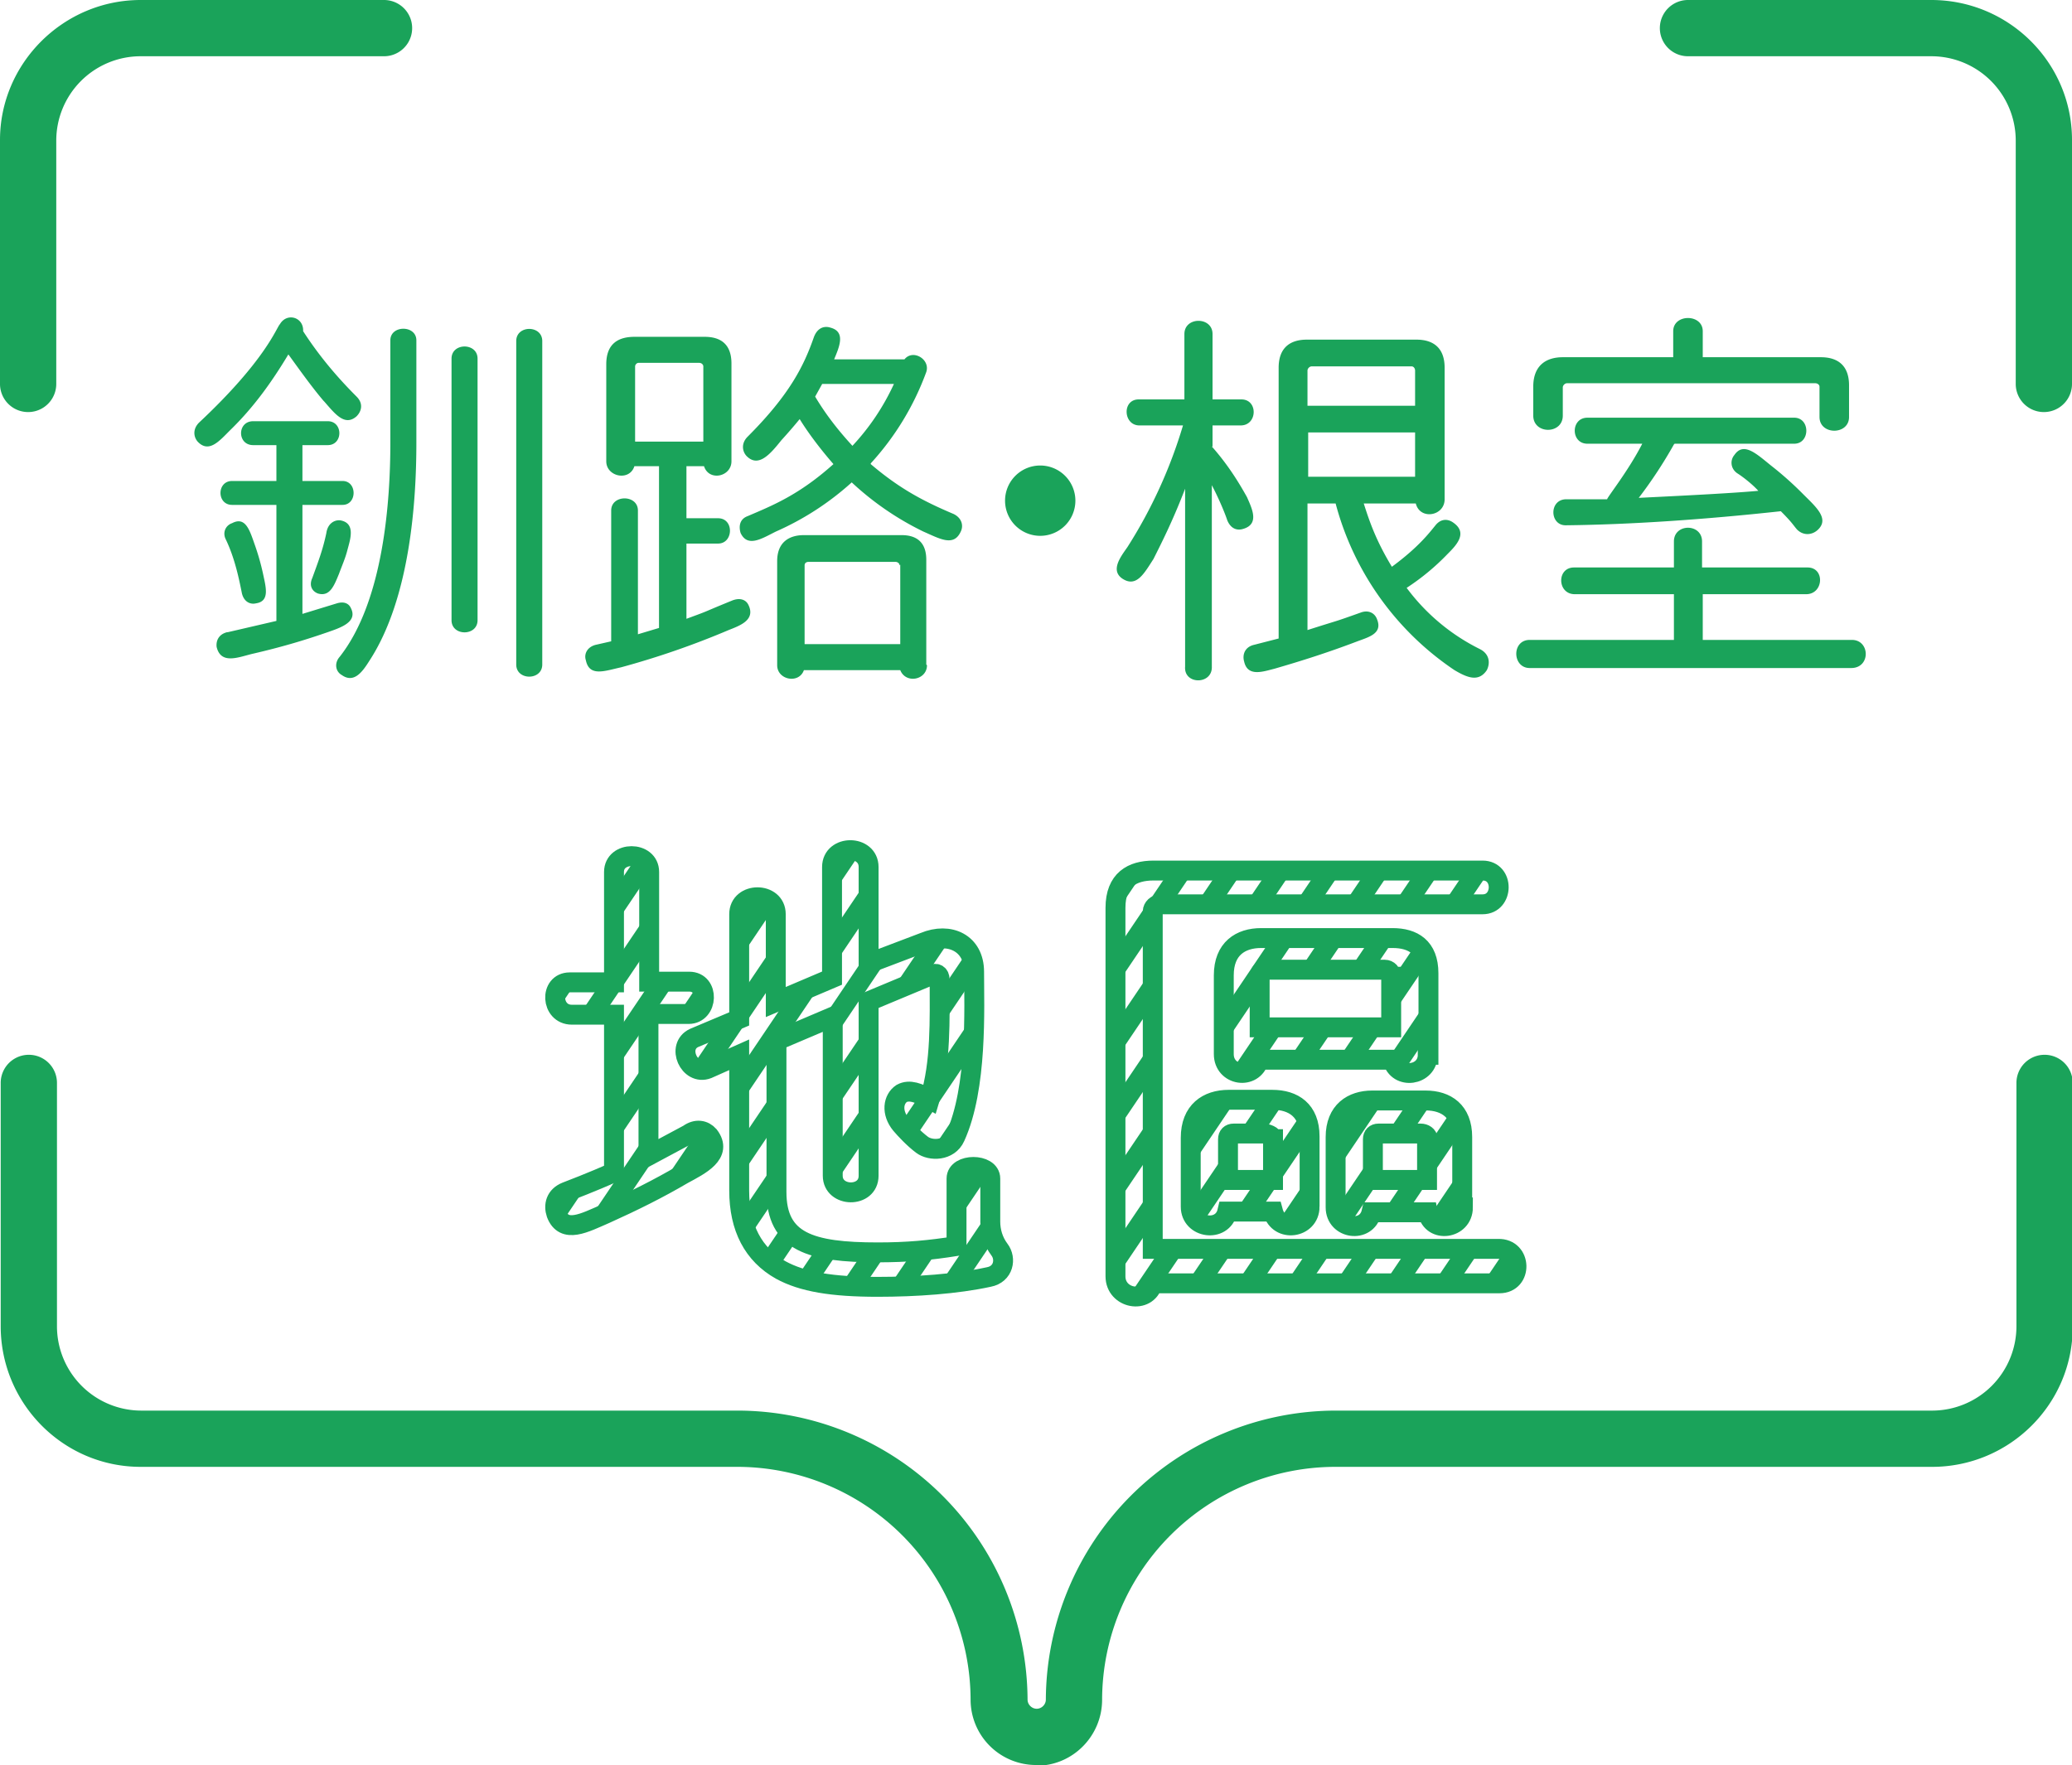
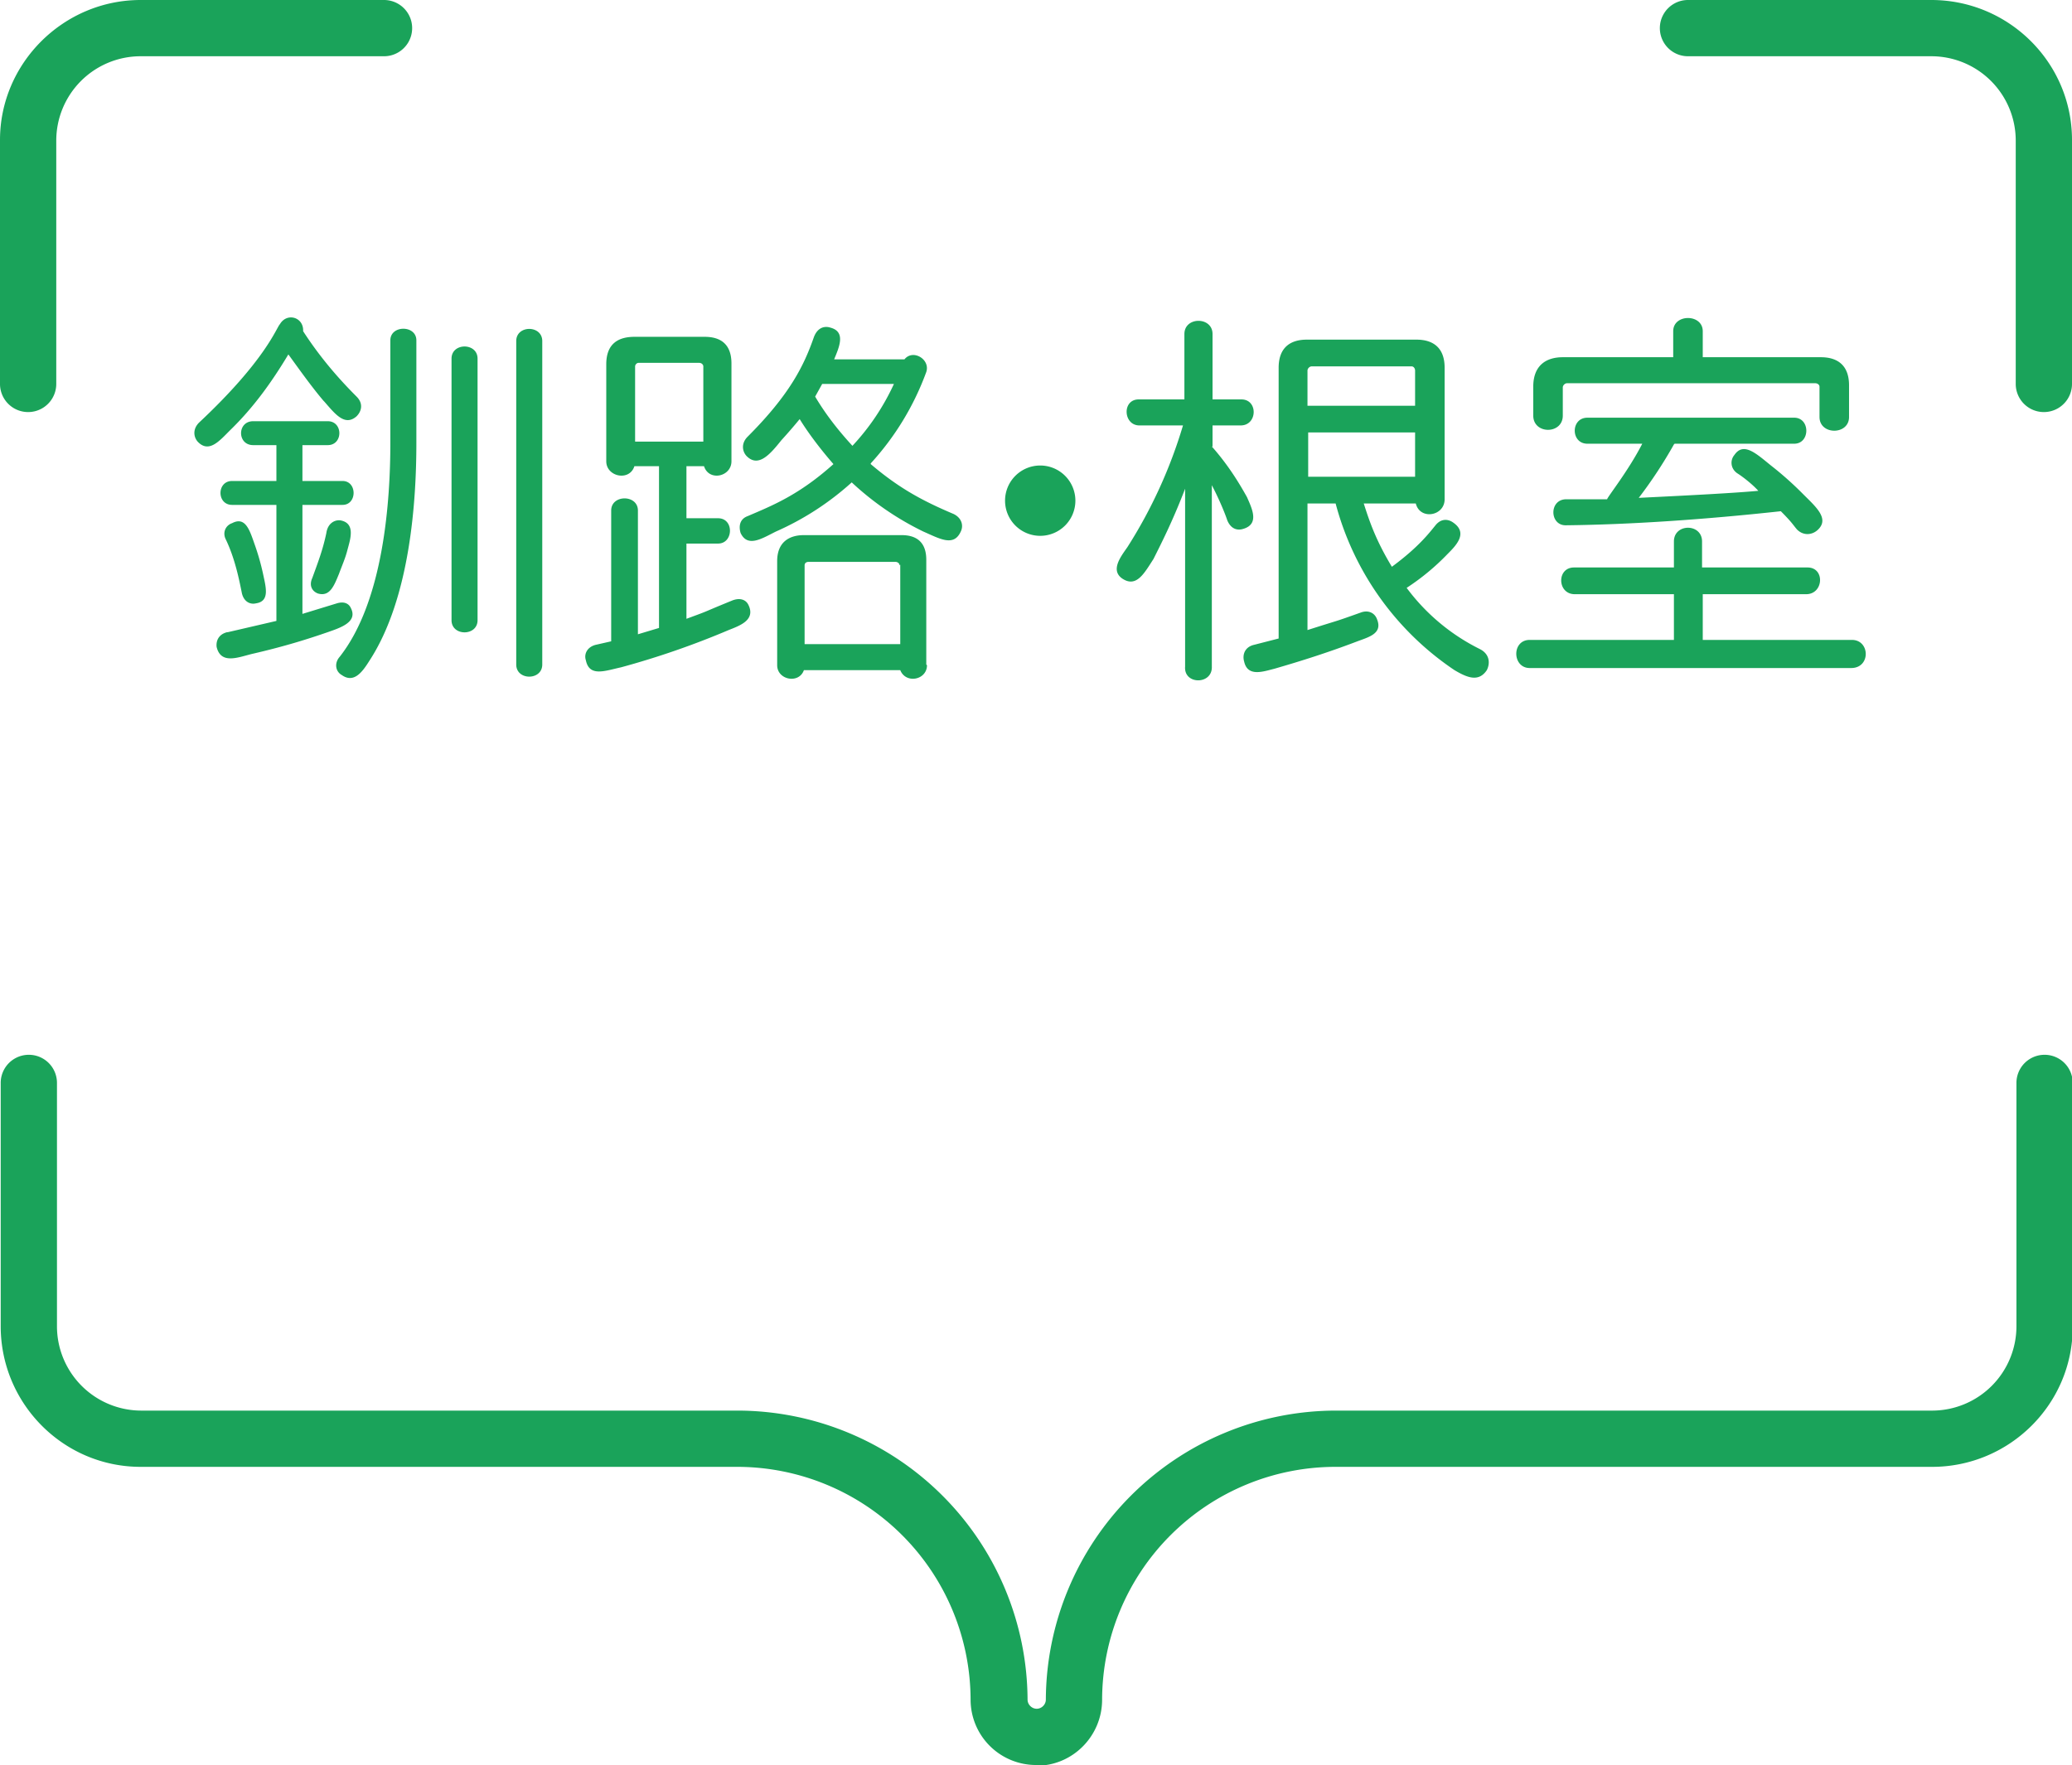
<svg xmlns="http://www.w3.org/2000/svg" id="_レイヤー_2" data-name="レイヤー 2" viewBox="0 0 294.6 251">
  <defs>
    <clipPath id="clippath">
      <path d="M213 177.6h-49v-48c0-.5.5-1 1-1h45.7c3.1 0 3.2-4.8 0-4.8H164c-3 0-5.4 1.2-5.4 5.3v52.5c0 3.1 4.5 3.9 5.3.9h49.3c3.3 0 3.2-5-.2-4.9ZM98 161.2l-5.6 3v-19.9H98c2.8 0 3-4.6 0-4.6h-5.7V124c0-3-5-3-5 0v15.6H81c-2.9 0-2.7 4.6.2 4.6h6.1v22.4c-3.1 1.4-6.3 2.6-6.8 2.8-1.5.6-1.8 1.9-1.4 3 1.1 3 4 1.4 7 0 4-1.7 7.6-3.5 11-5.5 2.4-1.3 5.6-3 3.7-5.6-.7-.7-1.8-.9-3-.2Zm42.9 12.6v-6.3c0-2.2-4.8-2.2-4.8 0v9.6c-3.8.6-7 1-11.2 1-9.6 0-14.5-1.6-14.5-8.8v-21.5l8-3.4v22.7c0 3.1 5.2 3.2 5.2 0v-24.8l9-3.9c.6-.2 1 0 1 .7 0 5.9.3 11.9-1.3 17-1.6-.9-2.9-1.4-4-.7-1.2.7-1.5 2.7 0 4.4.5.7 1.6 2 2.9 2.9 1.2.9 3.8.9 4.7-1 3.2-7.1 2.7-18.5 2.7-23.6 0-4-3.5-5.7-7.1-4.3l-8 3.1v-13.5c0-3.2-5-3.2-5 0v15.8l-8 3.4V130c0-3.1-5.3-3.1-5.3 0V145l-6.4 2.7c-2.6 1.2-.7 5.4 2 4.4l4.4-2v19.3c0 5.3 2 9 6 11.2 3 1.8 7.2 2.5 13.7 2.5 5.4 0 11.2-.5 15.7-1.4a2.4 2.4 0 0 0 1.6-4 6.1 6.1 0 0 1-1.3-3.9Zm62.2-24v-11.5c0-3.7-2.2-5-5-5h-18.7c-3 0-5.4 1.5-5.4 5.3v11.2c0 3 4.3 3.7 5.1.8h19c.7 3 5 2.3 5-.8Zm-5.2-3.8h-18.7v-7.2c0-.6.4-1 .9-1h17c.4 0 .8.4.8 1v7.2Zm-2.7 26.3h7.8c.7 3 5.1 2.5 5.1-.7v-10c0-3.7-2.3-5.1-5.2-5.1h-7.6c-2.9 0-5.2 1.4-5.2 5.2v10c0 3 4.4 3.6 5.1.6Zm0-10.4c0-.5.4-.8 1-.8h5.8c.5 0 1 .3 1 .8v5.8h-7.7v-5.8Zm-20.4-5.5c-3 0-5.3 1.6-5.3 5.4v9.8c0 3.1 4.4 3.7 5 .7h6.6c.7 3 5.2 2.4 5.2-.7v-10c0-3.7-2.3-5.2-5.2-5.2h-6.3Zm6.3 11.3h-6.4v-5.8c0-.5.3-.8.8-.8h4.2c.5 0 1.4.3 1.4.8v5.8Z" style="stroke-width:0;fill:none" />
    </clipPath>
    <style>.cls-3,.cls-4{fill:none}.cls-5{stroke-width:0}.cls-3,.cls-4{stroke:#1aa35a;stroke-miterlimit:10;stroke-width:2.83px}.cls-5{fill:#1aa35a}</style>
  </defs>
  <g id="_レイヤー_1-2" data-name="レイヤー 1">
    <path d="M46 57c-1.7-2-3.4-4.4-5-6.6-2.4 4-5 7.6-8.3 10.8-1.5 1.5-3 3.3-4.6 1.6-.6-.7-.7-1.8.2-2.7 9.5-8.9 11-13.5 11.5-14 1-1.7 3.4-1 3.3 1 2.2 3.4 4.7 6.4 7.6 9.3 1 1 .7 2.1 0 2.8-1.7 1.5-3.1-.4-4.6-2.1ZM43 87.3l4.9-1.5c1-.3 1.7 0 2 .7 1 2-1.6 2.8-3.3 3.4-2.6.9-6 2-10.8 3.1-2 .5-4.4 1.5-5-1-.1-.9.3-1.8 1.5-2.1h.1l6.9-1.6V71.8h-6.3c-2.2 0-2.2-3.4 0-3.4h6.3v-5.1h-3.3c-2.3 0-2.3-3.4 0-3.4h10.6c2.2 0 2.2 3.4 0 3.4h-3.6v5.1h5.7c2.1 0 2.1 3.4 0 3.4h-5.7v15.4Zm-6.6-1.5c-.8.2-1.7-.2-2-1.4-.4-2-1-5-2.3-7.7-.5-1 0-2 .9-2.3 1.9-1 2.5 1 3.2 3a34 34 0 0 1 1.2 4.2c.4 1.9 1 3.9-1 4.2Zm11.8-4.2c-.7 1.7-1.3 3.3-3 2.8-.8-.3-1.3-1.1-.8-2.2.8-2.2 1.5-4 2-6.4.2-1.4 1.2-1.9 2-1.8 2.2.4 1.4 2.7 1 4.2-.3 1.2-.8 2.3-1.2 3.4ZM59.2 63c0 7.9-.8 22-6.7 31-1 1.6-2.2 3.2-3.9 2-.9-.5-1.1-1.7-.3-2.6 6.3-8 7.2-22.4 7.2-30.4V48.4c0-2.2 3.7-2.2 3.7 0V63Zm8.7 25.2c0 2.3-3.7 2.3-3.7 0V51c0-2.3 3.7-2.3 3.7 0v37Zm9.2 6.3c0 2.3-3.7 2.3-3.7 0v-46c0-2.3 3.7-2.3 3.7 0v46ZM106.4 86c1.1 2.2-1.3 3-2.8 3.6a119 119 0 0 1-15.3 5.3c-2.3.5-4.5 1.4-5-1-.3-.9.2-1.9 1.4-2.2l2.2-.5V72.6c0-2.3 3.8-2.3 3.8 0v17.6l3-.9v-23h-3.5c-.7 2.2-4 1.5-4-.7V51.8c0-3 1.8-3.9 4-3.9h10c2.1 0 3.8.9 3.8 3.8v13.9c0 2.2-3.2 2.9-3.9.7h-2.5v7.4h4.5c2.3 0 2.2 3.6 0 3.6h-4.5V88c3.8-1.4 1.6-.6 6.5-2.6 1-.4 1.9-.2 2.3.6ZM100 52.1c0-.2-.2-.5-.6-.5h-8.6c-.3 0-.5.3-.5.5v10.7h9.7V52.1ZM123.8 66c4 3.4 7.3 5.2 11.8 7.1 1.2.6 1.4 1.7 1 2.5-1 2.2-3 1-5.3 0a41.4 41.4 0 0 1-10.2-7 40.3 40.3 0 0 1-10.8 7c-2 1-4 2.3-5 .2-.3-1-.1-2 1-2.4 3.5-1.5 7.3-3 12.2-7.4-2-2.3-3.7-4.6-4.8-6.4a74 74 0 0 1-2.6 3c-1.6 2-3.3 4-5 2.2-.6-.7-.7-1.8.2-2.7 6-6 8-10.1 9.4-14.1.5-1.4 1.5-1.7 2.4-1.4 2.2.6 1.2 2.8.5 4.5h10c1.2-1.5 3.7 0 3.1 1.8a39 39 0 0 1-7.9 13Zm8 28.6c0 2.1-3 2.7-3.8.7h-13.7c-.7 2-3.8 1.4-3.8-.7V79.8c0-2.7 1.7-3.7 3.8-3.7h13.9c2 0 3.5.9 3.5 3.5v14.9Zm-3.9-14.2c0-.3-.3-.5-.6-.5H115c-.4 0-.6.2-.6.5v11.2H128V80.3Zm-11-25.8-1 1.8c1.3 2.2 3 4.5 5.3 7a33 33 0 0 0 5.9-8.8h-10.2ZM147.9 76.2a5 5 0 1 1 5-5 5 5 0 0 1-5 5ZM172.3 63.5c2.4 2.7 4 5.4 5 7.2.7 1.6 1.8 3.8-.5 4.5-.9.3-1.8 0-2.3-1.2-.4-1.2-1.3-3.3-2.2-5v25.8c.1 2.6-4 2.6-3.8 0V69.5c-1.8 4.7-3.5 8-4.5 10-1.3 2-2.4 4.1-4.4 2.8-1.8-1.2-.2-3.2.7-4.5a68.5 68.5 0 0 0 7.9-17.3H162c-2.3 0-2.5-3.7-.1-3.7h6.5v-9.3c0-2.5 4-2.5 4 0v9.3h4.1c2.4 0 2.3 3.7-.1 3.7h-4v3Zm21.6 8.1c.8 2.5 1.7 5.2 4 9 3.8-2.8 5.3-4.8 6.2-5.9.8-1 1.8-.9 2.5-.4 2.2 1.5.4 3.3-.8 4.5a33.1 33.1 0 0 1-5.8 4.8 29 29 0 0 0 10.4 8.7c1.4.7 1.5 2 1 3-1.2 1.8-2.9 1-4.6 0a41.3 41.3 0 0 1-16.9-23.7h-4v18c5-1.6 3.4-1 7.6-2.5 1.1-.4 2 .1 2.3 1 .8 2-1.2 2.5-2.8 3.1-4.2 1.6-8 2.8-11.8 3.9-1.6.4-3.8 1.2-4.3-1-.3-1 .1-2.1 1.4-2.4l3.5-.9V52.3c0-3 1.8-4 4-4h15.6c2.2 0 4 1 4 4V71c0 2.4-3.5 3-4.1.6h-7.4Zm7.3-18.9c0-.3-.2-.6-.5-.6h-14.2c-.3 0-.6.3-.6.6v5h15.3v-5Zm0 8.8H186v6.3h15.2v-6.3ZM217.5 95c-2.5 0-2.6-4 0-4H238v-6.5h-14.1c-2.5 0-2.6-3.8-.1-3.8H238V77c0-2.6 4-2.6 4 0v3.7h15c2.5 0 2.3 3.8-.2 3.8h-14.7V91h21.2c2.6 0 2.7 4-.1 4h-45.7Zm45.4-35.7c0 2.6-4.2 2.6-4.2 0V55c0-.3-.3-.5-.6-.5h-35.3c-.3 0-.6.3-.6.6v4c0 2.7-4.2 2.7-4.2 0V55c0-3.1 1.9-4.2 4.2-4.2h15.7v-3.7c0-2.5 4.2-2.5 4.2 0v3.7h16.8c2.2 0 4 1 4 4v4.5ZM238 63.2a64 64 0 0 1-5 7.6c8.2-.4 13.7-.7 17-1-.8-.9-2.2-2-3-2.5-1-.7-1-1.9-.4-2.6 1.3-1.9 3.1-.2 5.2 1.5a48 48 0 0 1 4.6 4.1c1.8 1.8 3.8 3.5 2 5.1-.8.7-2 .8-2.9-.1-.6-.7-.7-1-2.3-2.6-11 1.2-21.5 1.9-30.5 2-2.4.1-2.5-3.7 0-3.7h5.8c.1-.4 3-4 5-7.9h-7.8c-2.4 0-2.4-3.7 0-3.7h29.4c2.3 0 2.3 3.7 0 3.7h-17ZM147.3 251a9.3 9.3 0 0 1-9.3-9.3 33.2 33.2 0 0 0-33.2-33.1H20c-11 0-19.9-9-19.9-20V154a4 4 0 0 1 8 0v34.7a12 12 0 0 0 12 11.9h84.9a41.3 41.3 0 0 1 41.1 41.1c0 .7.6 1.3 1.3 1.3s1.3-.6 1.3-1.3a41.3 41.3 0 0 1 41.1-41.1h85a12 12 0 0 0 11.9-12V154a4 4 0 0 1 8 0v34.7c0 11-9 19.9-20 19.9h-84.8a33.2 33.2 0 0 0-33.2 33.1c0 5.2-4.2 9.4-9.3 9.4ZM20 0h34.6a4 4 0 0 1 0 8H19.9A12 12 0 0 0 8 20v34.6a4 4 0 0 1-8 0V19.9C0 9 9 0 20 0ZM274.6 0H240a4 4 0 0 0 0 8h34.6a12 12 0 0 1 12 12v34.6a4 4 0 0 0 8 0V19.9c0-11-9-19.9-20-19.9Z" class="cls-5" />
    <g style="clip-path:url(#clippath)">
-       <path d="m73.4 191.3 52-77.1M31.3 191.3l52.1-77.1M45.4 191.3l52-77.1M59.4 191.3l52-77.1M87.4 191.3l52-77.1M101.5 191.3l52-77.1M122.5 191.3l52-77.1M136.5 191.3l52-77.1M150.5 191.3l52-77.1M164.5 191.3l52.1-77.1M178.6 191.3l52-77.1M192.6 191.3l52-77.1M199.6 191.3l52-77.1M66.4 191.3l52-77.1M24.3 191.3l52.1-77.1M38.4 191.3l52-77.1M52.4 191.3l52-77.1M80.4 191.3l52-77.1M94.4 191.3l52.1-77.1M108.5 191.3l52-77.1M115.5 191.3l52-77.1M129.5 191.3l52-77.1M143.5 191.3l52-77.1M157.5 191.3l52.1-77.1M171.6 191.3l52-77.1M185.6 191.3l52-77.1M206.6 191.3l52-77.1" class="cls-3" />
-     </g>
-     <path d="M213 177.6c3.4-.1 3.5 4.9.2 4.9h-49.3c-.8 3-5.3 2.2-5.3-1v-52.4c0-4 2.4-5.3 5.4-5.3h46.8c3.1 0 3 4.8 0 4.8H165c-.6 0-1.1.5-1.1 1v48h49Z" class="cls-4" />
-     <path d="M186.2 171.6c0 3.1-4.4 3.7-5.2.7h-6.5c-.7 3-5.2 2.4-5.2-.7v-9.8c0-3.8 2.4-5.4 5.4-5.4h6.2c3 0 5.3 1.5 5.3 5.2v10ZM181 162c0-.5-.9-.8-1.4-.8h-4.2c-.5 0-.8.3-.8.8v5.8h6.4v-5.8Zm22-12c0 3-4.3 3.6-5 .7h-19c-.8 2.9-5 2.3-5-.8v-11.2c0-3.8 2.4-5.3 5.3-5.3H198c2.9 0 5.1 1.3 5.1 5V150Zm-5.2-11.1c0-.6-.4-1-.9-1h-17c-.4 0-.8.4-.8 1v7.2h18.7v-7.2Zm10.2 32.8c0 3.1-4.4 3.7-5 .7H195c-.7 3-5.1 2.4-5.1-.7v-10c0-3.7 2.4-5.2 5.2-5.2h7.6c2.9 0 5.2 1.5 5.2 5.2v10ZM203 162c0-.5-.5-.8-1-.8H196c-.5 0-.8.3-.8.8v5.8h7.7v-5.8ZM92.3 164.3l5.6-3c1.1-.8 2.2-.6 2.9.2 2 2.6-1.3 4.2-3.7 5.5-3.4 2-7 3.8-11 5.6-3 1.3-5.9 2.9-7 0-.4-1.2-.1-2.5 1.4-3.1.5-.2 3.7-1.4 6.8-2.8v-22.4h-6c-3 0-3.2-4.6-.3-4.6h6.3V124c0-3 5-3 5 0v15.6H98c2.9 0 2.7 4.6-.1 4.6h-5.7v20Zm48.5 9.4c0 1.4.4 2.8 1.3 4 1 1.3.6 3.5-1.5 3.9-4.6 1-10.4 1.4-15.8 1.4-6.5 0-10.7-.7-13.8-2.4-3.9-2.2-5.9-6-5.9-11.3V150l-4.5 2c-2.6 1-4.5-3.2-1.9-4.4l6.4-2.7V130c0-3.2 5.2-3.2 5.2 0v12.5l8-3.4v-15.8c0-3.2 5.2-3.2 5.2 0V137l7.9-3c3.6-1.5 7.1.1 7.1 4.2 0 5.1.5 16.5-2.7 23.5-.9 2-3.5 2-4.7 1.1s-2.4-2.2-3-2.9c-1.4-1.7-1.1-3.6.1-4.4 1.1-.6 2.4-.1 4 .8 1.6-5.2 1.4-11.2 1.4-17 0-.7-.5-1-1-.7l-9.1 3.8v24.8c0 3.2-5.1 3.1-5.1 0v-22.6l-8 3.4v21.5c0 7.1 4.8 8.6 14.4 8.6 4.2 0 7.4-.3 11.2-.9v-9.6c0-2.2 4.8-2.2 4.8 0v6.3Z" class="cls-4" />
+       </g>
  </g>
</svg>